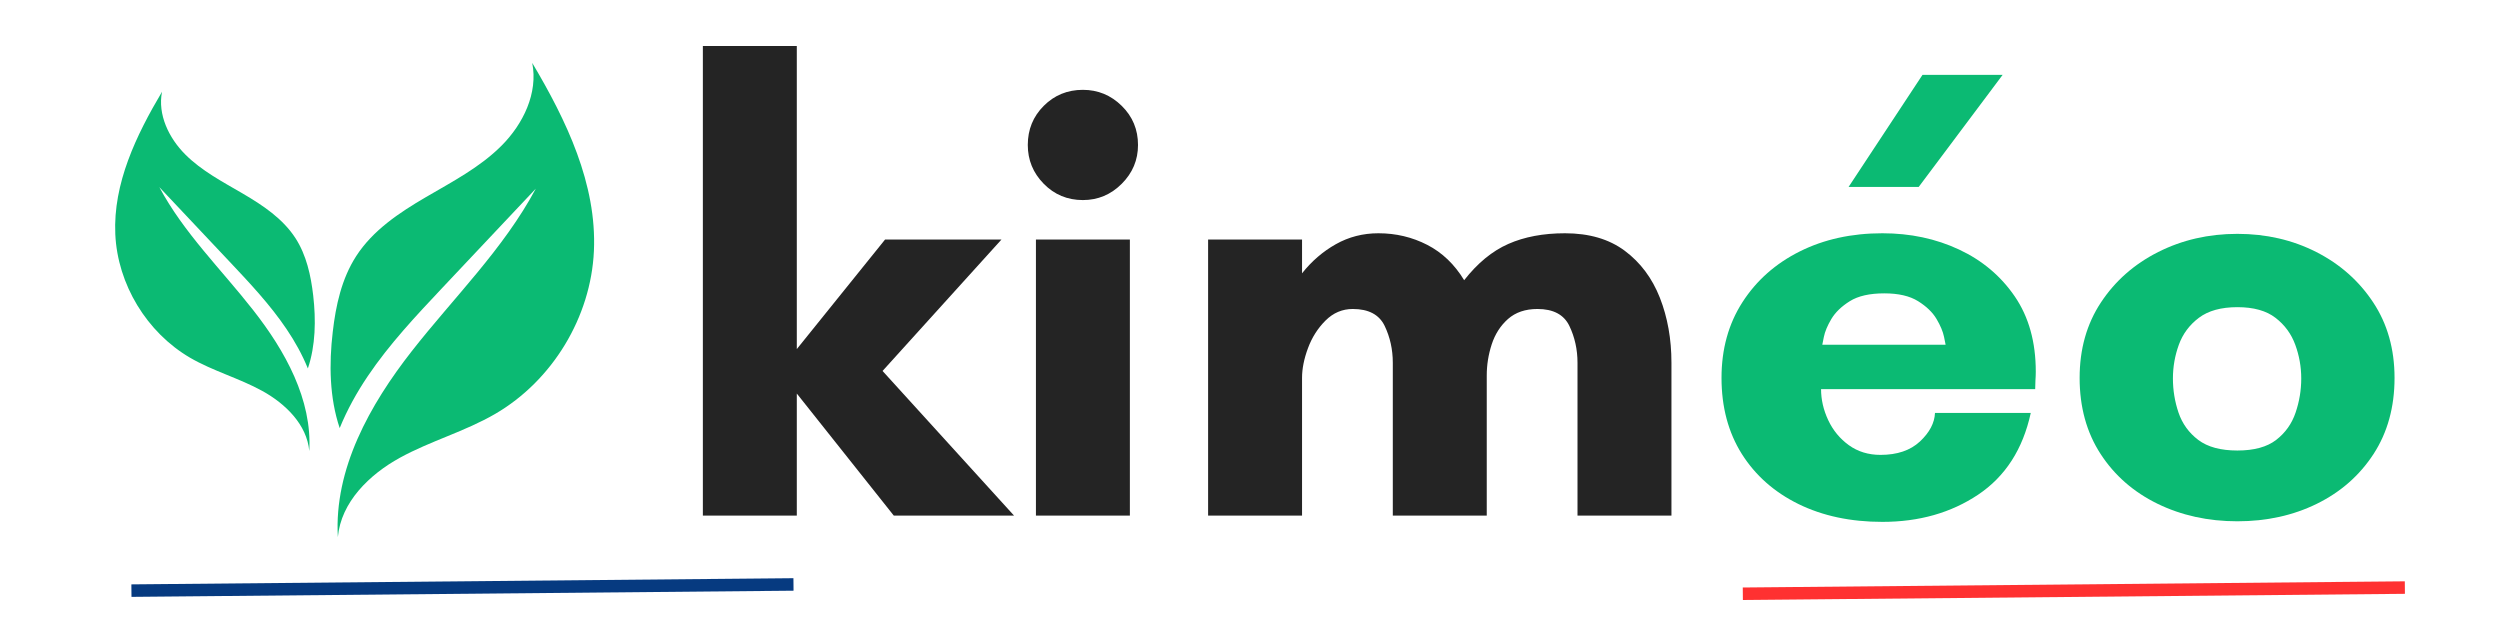
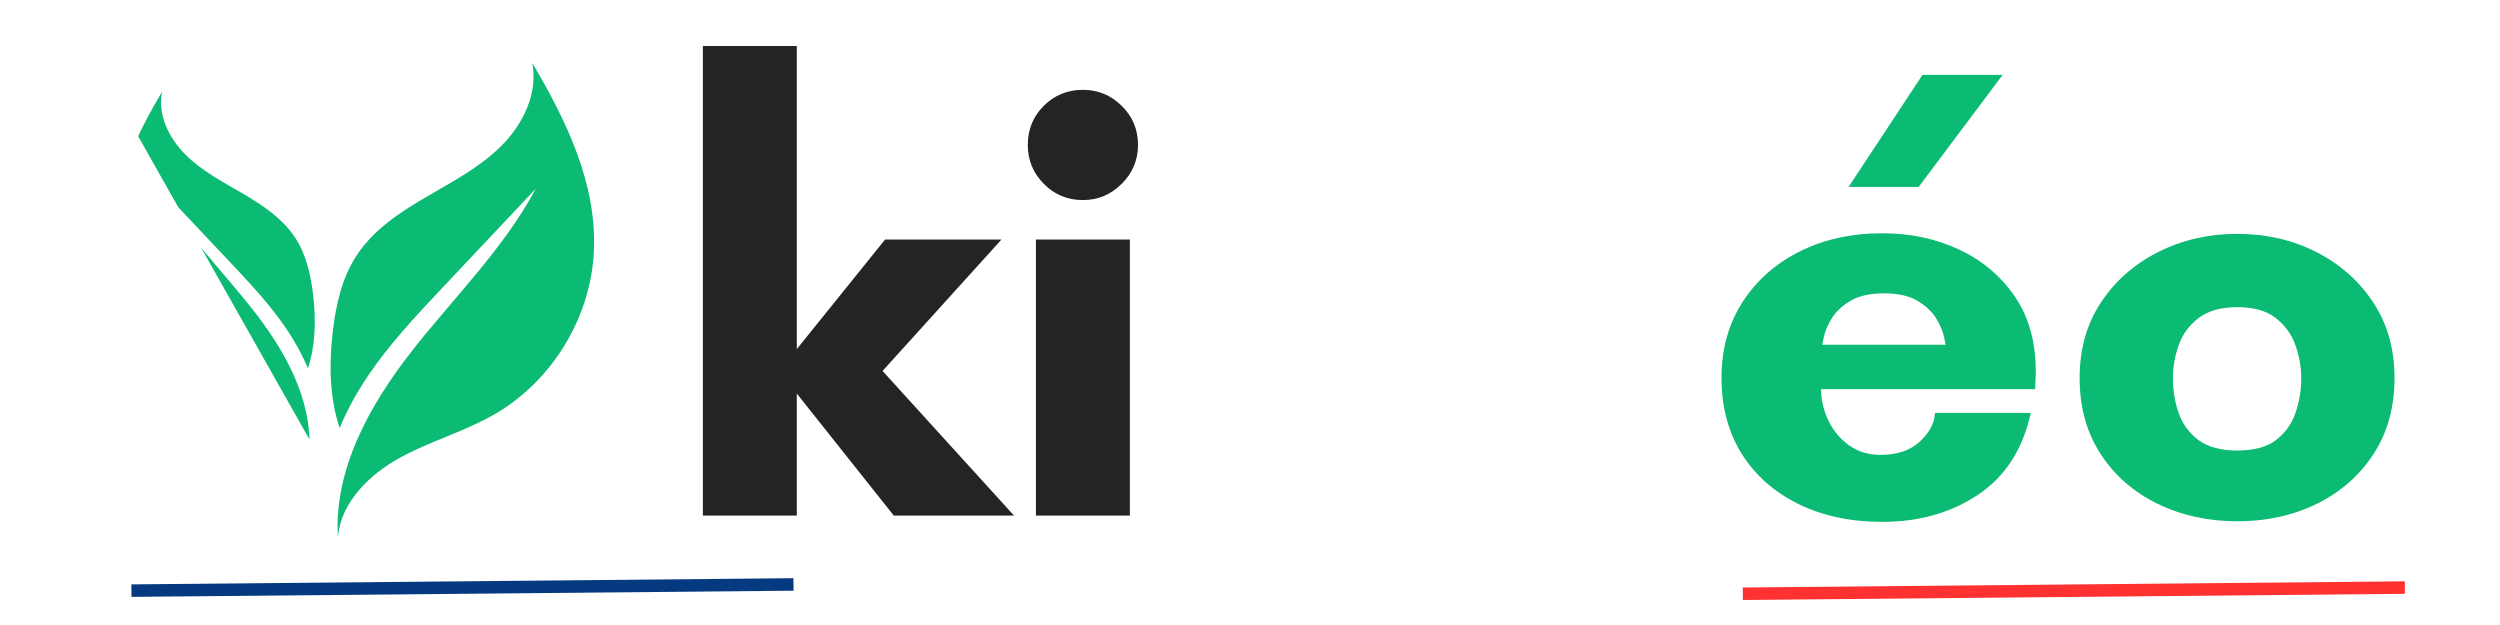
<svg xmlns="http://www.w3.org/2000/svg" version="1.0" preserveAspectRatio="xMidYMid meet" height="200" viewBox="0 0 600 150" zoomAndPan="magnify" width="800">
  <defs>
    <g />
    <clipPath id="9d2b553bb2">
      <path clip-rule="nonzero" d="M 79 15.098 L 143 15.098 L 143 129 L 79 129 Z M 79 15.098" />
    </clipPath>
    <clipPath id="1dbc07ab77">
      <path clip-rule="nonzero" d="M 27.105 22 L 76 22 L 76 109 L 27.105 109 Z M 27.105 22" />
    </clipPath>
    <clipPath id="8ead9b7db3">
      <path clip-rule="nonzero" d="M 38.887 22.023 C 37.797 27.496 40.531 33.141 44.473 37.078 C 48.41 41.02 53.453 43.641 58.266 46.457 C 63.078 49.27 67.883 52.473 70.914 57.16 C 73.547 61.238 74.613 66.117 75.172 70.945 C 75.84 76.777 75.75 82.922 73.887 88.426 C 72.535 85.113 70.777 81.934 68.766 78.969 C 64.828 73.133 59.98 67.98 55.156 62.859 C 49.512 56.879 43.883 50.895 38.238 44.91 C 44.074 55.855 53.121 64.664 60.773 74.441 C 68.426 84.203 74.941 95.863 74.227 108.25 C 73.66 101.914 68.516 96.887 62.941 93.82 C 57.367 90.754 51.113 89.051 45.609 85.852 C 35.207 79.766 28.215 68.23 27.672 56.207 C 27.125 44.047 32.676 32.492 38.887 22.023 Z M 38.887 22.023" />
    </clipPath>
  </defs>
  <g fill-opacity="1" fill="#242424">
    <g transform="translate(159.671, 123.75)">
      <g>
        <path d="M 31.562 -29.297 L 31.562 0 L 9.016 0 L 9.016 -112.703 L 31.562 -112.703 L 31.562 -39.969 L 52.75 -66.266 L 80.688 -66.266 L 52.141 -34.719 L 83.703 0 L 54.844 0 Z M 31.562 -29.297" />
      </g>
    </g>
  </g>
  <g fill-opacity="1" fill="#242424">
    <g transform="translate(238.857, 123.75)">
      <g>
        <path d="M 7.812 -88.953 C 7.812 -92.66 9.086 -95.789 11.641 -98.344 C 14.203 -100.906 17.332 -102.188 21.031 -102.188 C 24.645 -102.188 27.754 -100.906 30.359 -98.344 C 32.961 -95.789 34.266 -92.66 34.266 -88.953 C 34.266 -85.348 32.961 -82.242 30.359 -79.641 C 27.754 -77.035 24.645 -75.734 21.031 -75.734 C 17.332 -75.734 14.203 -77.035 11.641 -79.641 C 9.086 -82.242 7.812 -85.348 7.812 -88.953 Z M 32.312 0 L 9.766 0 L 9.766 -66.266 L 32.312 -66.266 Z M 32.312 0" />
      </g>
    </g>
  </g>
  <g fill-opacity="1" fill="#242424">
    <g transform="translate(280.929, 123.75)">
      <g>
-         <path d="M 75.891 -33.656 L 75.891 0 L 53.344 0 L 53.344 -36.672 C 53.344 -39.867 52.691 -42.82 51.391 -45.531 C 50.086 -48.238 47.535 -49.594 43.734 -49.594 C 41.223 -49.594 39.039 -48.664 37.188 -46.812 C 35.332 -44.957 33.93 -42.75 32.984 -40.188 C 32.035 -37.633 31.562 -35.258 31.562 -33.062 L 31.562 0 L 9.016 0 L 9.016 -66.266 L 31.562 -66.266 L 31.562 -58.156 C 33.863 -61.062 36.566 -63.391 39.672 -65.141 C 42.773 -66.891 46.18 -67.766 49.891 -67.766 C 54.098 -67.766 58.004 -66.836 61.609 -64.984 C 65.211 -63.129 68.164 -60.301 70.469 -56.5 C 73.676 -60.602 77.207 -63.504 81.062 -65.203 C 84.926 -66.91 89.461 -67.766 94.672 -67.766 C 100.473 -67.766 105.254 -66.363 109.016 -63.562 C 112.773 -60.758 115.582 -57.004 117.438 -52.297 C 119.289 -47.586 120.219 -42.379 120.219 -36.672 L 120.219 0 L 97.672 0 L 97.672 -36.672 C 97.672 -39.867 97.02 -42.82 95.719 -45.531 C 94.414 -48.238 91.863 -49.594 88.062 -49.594 C 85.156 -49.594 82.797 -48.789 80.984 -47.188 C 79.18 -45.582 77.879 -43.551 77.078 -41.094 C 76.285 -38.645 75.891 -36.164 75.891 -33.656 Z M 75.891 -33.656" />
-       </g>
+         </g>
    </g>
  </g>
  <g fill-opacity="1" fill="#0bba73">
    <g transform="translate(407.898, 123.75)">
      <g>
        <path d="M 72.734 -105.781 L 52.594 -78.891 L 35.766 -78.891 L 53.5 -105.781 Z M 29.453 -41.016 L 59.047 -41.016 C 59.047 -41.016 58.922 -41.641 58.672 -42.891 C 58.422 -44.148 57.82 -45.582 56.875 -47.188 C 55.926 -48.789 54.445 -50.219 52.438 -51.469 C 50.438 -52.719 47.734 -53.344 44.328 -53.344 C 40.816 -53.344 38.062 -52.719 36.062 -51.469 C 34.062 -50.219 32.582 -48.789 31.625 -47.188 C 30.676 -45.582 30.078 -44.148 29.828 -42.891 C 29.578 -41.641 29.453 -41.016 29.453 -41.016 Z M 80.688 -34.562 C 80.688 -33.863 80.66 -33.16 80.609 -32.453 C 80.566 -31.754 80.547 -31.055 80.547 -30.359 L 29.156 -30.359 C 29.156 -27.848 29.727 -25.363 30.875 -22.906 C 32.031 -20.457 33.68 -18.457 35.828 -16.906 C 37.984 -15.352 40.516 -14.578 43.422 -14.578 C 47.43 -14.578 50.586 -15.648 52.891 -17.797 C 55.191 -19.953 56.395 -22.234 56.5 -24.641 L 79.484 -24.641 C 77.586 -15.93 73.379 -9.395 66.859 -5.031 C 60.348 -0.676 52.688 1.5 43.875 1.5 C 36.258 1.5 29.547 0.07 23.734 -2.781 C 17.93 -5.633 13.398 -9.641 10.141 -14.797 C 6.891 -19.961 5.266 -26.051 5.266 -33.062 C 5.266 -39.969 6.941 -46.023 10.297 -51.234 C 13.648 -56.441 18.234 -60.5 24.047 -63.406 C 29.859 -66.312 36.469 -67.766 43.875 -67.766 C 50.594 -67.766 56.727 -66.461 62.281 -63.859 C 67.844 -61.254 72.301 -57.5 75.656 -52.594 C 79.008 -47.688 80.688 -41.676 80.688 -34.562 Z M 80.688 -34.562" />
      </g>
    </g>
  </g>
  <g fill-opacity="1" fill="#0bba73">
    <g transform="translate(493.845, 123.75)">
      <g>
        <path d="M 43.125 -15.625 C 47.133 -15.625 50.238 -16.473 52.438 -18.172 C 54.645 -19.879 56.195 -22.062 57.094 -24.719 C 58 -27.375 58.453 -30.102 58.453 -32.906 C 58.453 -35.707 57.973 -38.41 57.016 -41.016 C 56.066 -43.617 54.488 -45.77 52.281 -47.469 C 50.082 -49.176 47.031 -50.031 43.125 -50.031 C 39.219 -50.031 36.133 -49.176 33.875 -47.469 C 31.625 -45.77 30.023 -43.617 29.078 -41.016 C 28.129 -38.41 27.656 -35.707 27.656 -32.906 C 27.656 -30.102 28.102 -27.375 29 -24.719 C 29.906 -22.062 31.484 -19.879 33.734 -18.172 C 35.984 -16.473 39.113 -15.625 43.125 -15.625 Z M 43.125 -67.625 C 50.039 -67.625 56.352 -66.172 62.062 -63.266 C 67.77 -60.359 72.328 -56.32 75.734 -51.156 C 79.141 -46 80.844 -39.969 80.844 -33.062 C 80.844 -26.051 79.164 -19.961 75.812 -14.797 C 72.457 -9.641 67.922 -5.656 62.203 -2.844 C 56.492 -0.039 50.133 1.359 43.125 1.359 C 36.113 1.359 29.727 -0.039 23.969 -2.844 C 18.207 -5.656 13.648 -9.641 10.297 -14.797 C 6.941 -19.961 5.266 -26.051 5.266 -33.062 C 5.266 -39.969 6.969 -46 10.375 -51.156 C 13.781 -56.32 18.363 -60.359 24.125 -63.266 C 29.883 -66.172 36.219 -67.625 43.125 -67.625 Z M 43.125 -67.625" />
      </g>
    </g>
  </g>
  <g clip-path="url(#9d2b553bb2)">
    <path fill-rule="nonzero" fill-opacity="1" d="M 127.734 15.098 C 129.176 22.32 125.566 29.766 120.367 34.965 C 115.168 40.176 108.512 43.629 102.168 47.34 C 95.809 51.055 89.465 55.289 85.48 61.477 C 82.004 66.855 80.586 73.305 79.859 79.664 C 78.949 87.383 79.074 95.477 81.527 102.742 C 83.309 98.359 85.637 94.172 88.281 90.254 C 93.48 82.547 99.887 75.746 106.254 68.98 C 113.703 61.078 121.137 53.188 128.586 45.285 C 120.875 59.727 108.934 71.375 98.84 84.262 C 88.75 97.156 80.145 112.551 81.086 128.898 C 81.836 120.531 88.625 113.891 95.992 109.852 C 103.359 105.809 111.613 103.551 118.867 99.324 C 132.594 91.332 141.824 76.098 142.539 60.227 C 143.266 44.172 135.941 28.902 127.734 15.098 Z M 127.734 15.098" fill="#0bba73" />
  </g>
  <g clip-path="url(#1dbc07ab77)">
    <g clip-path="url(#8ead9b7db3)">
-       <path fill-rule="nonzero" fill-opacity="1" d="M 75.84 22.023 L 75.84 108.25 L 27.125 108.25 L 27.125 22.023 Z M 75.84 22.023" fill="#0bba73" />
+       <path fill-rule="nonzero" fill-opacity="1" d="M 75.84 22.023 L 75.84 108.25 L 27.125 22.023 Z M 75.84 22.023" fill="#0bba73" />
    </g>
  </g>
  <path stroke-miterlimit="4" stroke-opacity="1" stroke-width="4" stroke="#063a80" d="M 0.002 2 L 211.86 2" stroke-linejoin="miter" fill="none" transform="matrix(0.75, -0.007, 0.007, 0.75, 31.528, 140.25)" stroke-linecap="butt" />
  <path stroke-miterlimit="4" stroke-opacity="1" stroke-width="4" stroke="#ff3131" d="M 0.002 2 L 211.855 2" stroke-linejoin="miter" fill="none" transform="matrix(0.75, -0.007, 0.007, 0.75, 418.262, 141)" stroke-linecap="butt" />
</svg>